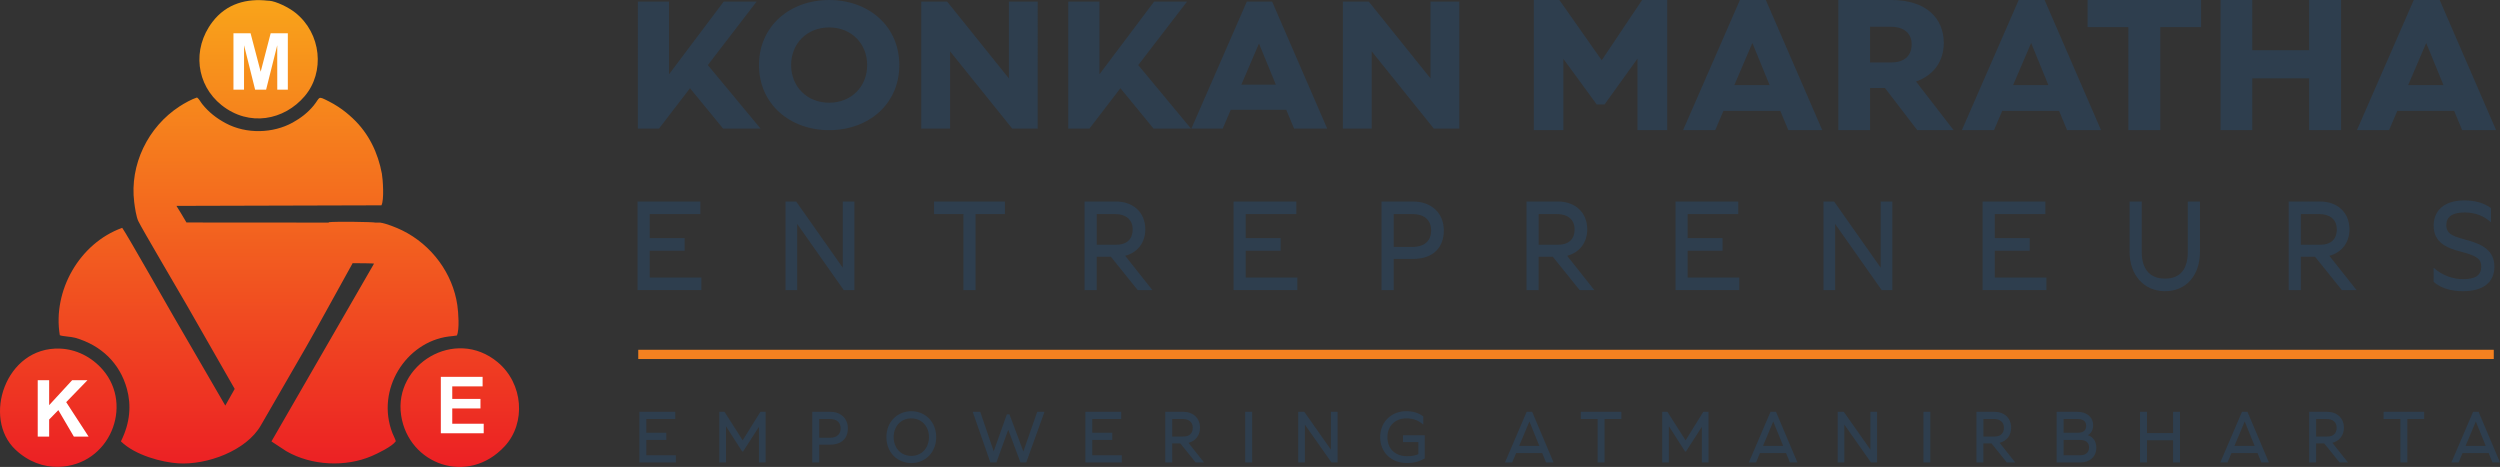
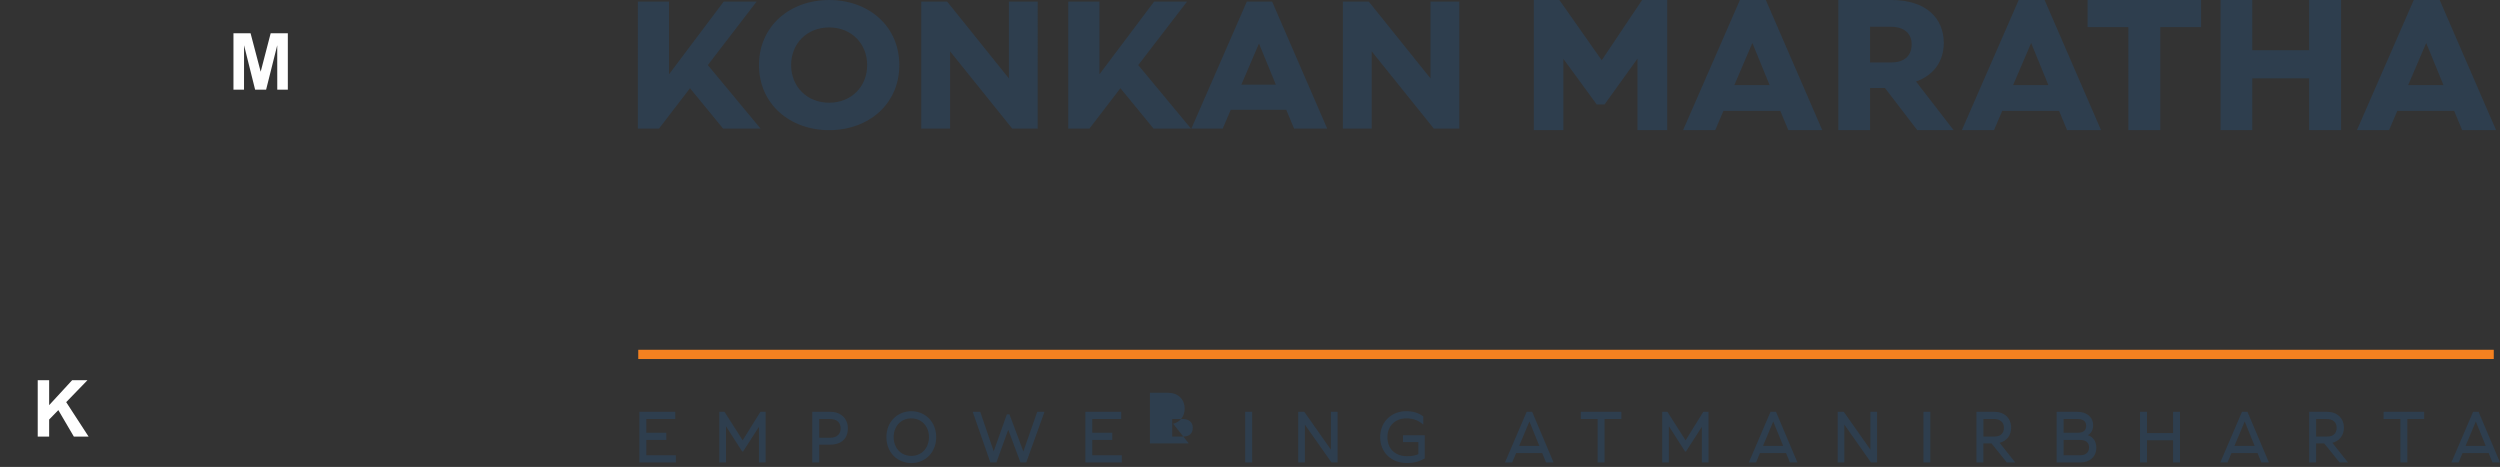
<svg xmlns="http://www.w3.org/2000/svg" xmlns:xlink="http://www.w3.org/1999/xlink" version="1.1" id="Layer_1" x="0px" y="0px" width="541.095px" height="101.067px" viewBox="0 0 541.095 101.067" enable-background="new 0 0 541.095 101.067" xml:space="preserve">
  <rect x="0" y="0" width="541.095" height="101.067" fill="#333333" stroke="none" />
  <path fill-rule="evenodd" clip-rule="evenodd" fill="#2E3E4E" d="M338.373,28.17V12.737l7.216,9.868h1.695l7.13-9.911V28.17h6.434V0  h-5.435l-8.737,13.042L337.502,0h-5.521v28.17H338.373z M371.237,28.17l1.782-4.173h12.302l1.739,4.173h7.347L382.192,0h-5.608  l-12.303,28.17H371.237z M379.279,9.303l3.738,9.13h-7.65L379.279,9.303z M404.753,28.17v-9.129h3.217l6.999,9.129h7.868  l-8.13-10.52c3.913-1.392,6-4.479,6-8.348C420.708,4,416.968,0,409.361,0h-11.477v28.17H404.753z M409.188,5.782  c2.564,0,4.563,1.13,4.563,3.825c0,2.652-1.825,3.912-4.391,3.912h-4.607V5.782H409.188z M431.575,28.17l1.783-4.173h12.302  l1.739,4.173h7.347L442.531,0h-5.608L424.62,28.17H431.575z M439.618,9.303l3.738,9.13h-7.65L439.618,9.303z M467.57,28.17V5.869  h8.824V0h-24.561v5.869h8.824V28.17H467.57z M487.48,28.17V16.954h12.303V28.17h6.912V0h-6.912v10.868H487.48V0h-6.868v28.17H487.48  z M517.084,28.17l1.782-4.173h12.303l1.739,4.173h7.346L528.04,0h-5.608l-12.303,28.17H517.084z M525.126,9.303l3.739,9.13h-7.651  L525.126,9.303z" />
  <path fill-rule="evenodd" clip-rule="evenodd" fill="#2E3E4E" d="M138.055,27.83h4.582l6.703-8.738l7.169,8.738h8.103L153.2,14.085  L163.763,0.34h-7.127L144.8,16.079V0.34h-6.746V27.83z M179.459,28.17c8.527,0,15.188-5.643,15.188-14.085  c0-8.441-6.66-14.084-15.188-14.084c-8.484,0-15.188,5.643-15.188,14.084C164.272,22.527,170.975,28.17,179.459,28.17z   M179.459,22.23c-4.836,0-8.23-3.521-8.23-8.146s3.394-8.146,8.23-8.146c4.836,0,8.23,3.521,8.23,8.146S184.296,22.23,179.459,22.23  z M205.635,27.83V11.115l13.448,16.715h5.515V0.34h-6.236v16.63L204.999,0.34h-5.6v27.49H205.635z M231.216,27.83h4.582l6.703-8.738  l7.169,8.738h8.103l-11.412-13.745L256.924,0.34h-7.127l-11.836,15.739V0.34h-6.746V27.83z M264.645,27.83l1.74-4.072h12.005  l1.698,4.072h7.169L275.336,0.34h-5.473l-12.006,27.49H264.645z M272.494,9.419l3.648,8.909h-7.466L272.494,9.419z M296.887,27.83  V11.115l13.448,16.715h5.516V0.34h-6.236v16.63L296.25,0.34h-5.6v27.49H296.887z" />
  <g>
    <defs>
      <path id="SVGID_1_" d="M65.949,20.811c-4.425,5.211-12.015,6.715-18,1.94c-5.446-4.344-6.461-12.113-1.967-18.009    c3.065-4.021,7.482-5.104,11.977-4.595L58.28,0.16c1.511,0.123,4.177,1.43,5.623,2.576C69.572,7.229,70.358,15.618,65.949,20.811     M38.188,44.562c0.557,0.869,1.321,2.142,2.171,3.593l30.778,0.022l0.05-0.088c1.384-0.167,9.582-0.072,10.129,0.096l1.007,0.001    c1.27,0.183,3.453,1.048,4.748,1.686c6.399,3.148,10.921,9.348,11.911,16.157c0.233,1.605,0.5,5.287-0.093,6.581    c-0.535,0.119-1.173,0.139-1.772,0.217c-9.265,1.207-15.839,11.494-12.172,20.93c0.238,0.613,0.56,1.119,0.727,1.741    c-0.813,1.162-3.939,2.652-5.179,3.188c-5.715,2.469-13.078,2.104-18.519-1.029l-3.223-2.117l22.205-38.483    c-0.236-0.058-2.098-0.087-4.628-0.1c-3.794,6.827-8.362,15.192-10.099,18.195l-9.77,16.917    c-3.127,5.479-11.656,8.616-17.914,8.213c-3.38-0.218-9.25-1.694-12.374-4.755c2.015-4.037,2.27-7.849,1.291-11.389    c-1.54-5.564-5.585-9.404-11.148-11.018c-0.966-0.28-2.708-0.293-3.371-0.57c-1.587-9.628,4.262-19.912,13.509-23.237    c1.143,1.608,9.727,16.822,11.176,19.279l11.134,19.188l2.036-3.604c-2.327-4.095-8.828-15.422-10.209-17.852    c-1.547-2.72-9.989-17.014-10.666-18.49c-0.431-0.939-0.713-2.8-0.874-4.079c-1.011-8.063,2.949-16.272,9.823-20.735    c1.074-0.698,2.677-1.581,3.775-1.921c0.458,0.318,0.741,0.95,1.144,1.452c1.382,1.719,3.04,3.036,5.089,4.13    c4.485,2.392,10.266,2.177,14.477-0.157c1.747-0.969,3.247-2.125,4.503-3.646c1.534-1.86,0.763-2.232,3.321-0.937    c0.693,0.351,1.35,0.73,2,1.156c1.217,0.795,2.17,1.58,3.17,2.516c3.487,3.264,5.482,7.515,6.305,11.986    c0.207,1.124,0.536,5.676-0.098,6.841L38.188,44.562z M12.959,75.451c3.529,0.129,6.892,1.797,9.32,4.621    c6.655,7.744,1.463,20.673-9.605,20.971c-3.228,0.087-6.547-1.09-9.338-3.726C-3.865,90.517,1.161,75.018,12.959,75.451z     M109.273,96.544c-7.958,8.679-20.858,3.998-22.454-6.652c-1.644-10.979,11.665-19.188,20.903-11.493    C113.278,83.025,113.865,91.537,109.273,96.544z" />
    </defs>
    <clipPath id="SVGID_2_">
      <use xlink:href="#SVGID_1_" overflow="visible" />
    </clipPath>
    <linearGradient id="SVGID_3_" gradientUnits="userSpaceOnUse" x1="55" y1="100.879" x2="55" y2="0.129">
      <stop offset="0" style="stop-color:#EC2024" />
      <stop offset="1" style="stop-color:#F9A41A" />
    </linearGradient>
-     <rect x="-3.865" y="-0.362" clip-path="url(#SVGID_2_)" fill="url(#SVGID_3_)" width="117.73" height="105.585" />
  </g>
  <polygon fill="#FFFFFF" points="8.165,94.496 8.165,82.283 10.638,82.283 10.638,87.693 15.622,82.283 18.936,82.283 14.328,87.04   19.175,94.496 15.985,94.496 12.625,88.763 10.638,90.804 10.638,94.496 " />
  <polygon fill="#FFFFFF" points="50.529,19.409 50.529,7.196 54.232,7.196 56.422,15.526 58.585,7.196 62.298,7.196 62.298,19.409   60.012,19.409 60.004,9.795 57.596,19.409 55.219,19.409 52.823,9.795 52.814,19.409 " />
-   <polygon fill="#FFFFFF" points="95.413,93.776 95.413,81.563 104.453,81.563 104.453,83.627 97.886,83.627 97.886,86.339   103.992,86.339 103.992,88.403 97.886,88.403 97.886,91.712 104.692,91.712 104.692,93.776 " />
  <line fill="none" stroke="#F48120" stroke-width="2" stroke-miterlimit="22.926" x1="138.144" y1="76.705" x2="539.745" y2="76.705" />
-   <path fill="#2E3E4E" d="M526.735,61.014c1.863,1.598,4.274,2.012,6.356,2.012c4.19,0,6.793-1.775,6.793-5.325  c0-3.551-2.768-4.853-5.726-5.681c-2.903-0.799-4.684-1.184-4.684-3.314c0-1.775,1.313-2.722,3.944-2.722  c2.438,0,4.301,0.828,5.726,2.131v-3.077c-1.616-1.184-3.508-1.657-5.835-1.657c-4.301,0-6.575,2.219-6.575,5.443  c0,3.67,2.795,4.853,6.027,5.682c3.479,0.887,4.273,1.657,4.273,3.195c0,1.775-1.123,2.722-3.944,2.722  c-1.973,0-4.493-0.739-6.356-2.485V61.014z M502.047,46.339c2.081,0,3.725,1.064,3.725,3.313c0,2.248-1.424,3.313-3.506,3.313  h-4.273v-6.627H502.047z M497.993,62.789V55.57h3.068l5.808,7.219h3.177l-5.89-7.427c2.63-0.68,4.356-2.811,4.356-5.71  c0-3.698-2.63-6.036-6.355-6.036h-6.794v19.173H497.993z M468.592,63.025c4.575,0,7.561-3.402,7.561-8.521V43.616h-2.63v10.889  c0,3.344-1.314,5.799-4.931,5.799s-5.04-2.455-5.04-5.799V43.616h-2.63v10.889C460.922,59.505,464.017,63.025,468.592,63.025z   M442.918,62.789v-2.722h-11.178v-5.799h7.561v-2.723h-7.561v-5.207h10.958v-2.723h-13.588v19.173H442.918z M397.191,62.789v-14.32  l10.08,14.32h2.302V43.616h-2.521v14.32l-10.081-14.32h-2.301v19.173H397.191z M376.448,62.789v-2.722h-11.177v-5.799h7.561v-2.723  h-7.561v-5.207h10.957v-2.723H362.64v19.173H376.448z M337.076,46.339c2.082,0,3.726,1.064,3.726,3.313  c0,2.248-1.424,3.313-3.506,3.313h-4.273v-6.627H337.076z M333.022,62.789V55.57h3.067l5.808,7.219h3.178l-5.89-7.427  c2.63-0.68,4.355-2.811,4.355-5.71c0-3.698-2.63-6.036-6.355-6.036h-6.793v19.173H333.022z M305.703,46.339  c2.85,0,4.055,1.538,4.055,3.55s-1.205,3.551-4.055,3.551h-4.054v-7.101H305.703z M301.649,62.789v-6.746h4.164  c4.52,0,6.684-2.604,6.684-6.154c0-3.698-2.575-6.272-6.684-6.272h-6.794v19.173H301.649z M280.795,62.789v-2.722h-11.177v-5.799  h7.561v-2.723h-7.561v-5.207h10.958v-2.723h-13.588v19.173H280.795z M241.424,46.339c2.082,0,3.726,1.064,3.726,3.313  c0,2.248-1.424,3.313-3.506,3.313h-4.273v-6.627H241.424z M237.37,62.789V55.57h3.067l5.808,7.219h3.178l-5.89-7.427  c2.63-0.68,4.355-2.811,4.355-5.71c0-3.698-2.63-6.036-6.355-6.036h-6.793v19.173H237.37z M211.147,62.789v-16.45h6.355v-2.723  h-15.34v2.723h6.355v16.45H211.147z M172.543,62.789v-14.32l10.08,14.32h2.302V43.616h-2.521v14.32l-10.081-14.32h-2.301v19.173  H172.543z M151.799,62.789v-2.722h-11.177v-5.799h7.561v-2.723h-7.561v-5.207h10.958v-2.723h-13.587v19.173H151.799z" />
-   <path fill="#2E3E4E" d="M535.865,91.229l2.145,5.277h-4.368L535.865,91.229z M532.138,100.093l0.846-2.03h5.653l0.829,2.03h1.629  l-4.636-10.961h-1.189l-4.698,10.961H532.138z M521.039,100.093v-9.404h3.634v-1.557h-8.77v1.557h3.633v9.404H521.039z   M503.615,90.688c1.19,0,2.13,0.608,2.13,1.894c0,1.286-0.814,1.895-2.005,1.895h-2.443v-3.788H503.615z M501.296,100.093v-4.128  h1.754l3.321,4.128h1.815l-3.366-4.246c1.503-0.389,2.489-1.606,2.489-3.265c0-2.113-1.504-3.45-3.633-3.45h-3.884v10.961H501.296z   M485.844,91.229l2.146,5.277h-4.368L485.844,91.229z M482.118,100.093l0.846-2.03h5.653l0.829,2.03h1.629l-4.635-10.961h-1.19  l-4.698,10.961H482.118z M464.693,100.093v-4.804h5.637v4.804h1.504V89.132h-1.504v4.602h-5.637v-4.602h-1.504v10.961H464.693z   M449.71,90.688c1.253,0,1.817,0.575,1.817,1.488c0,0.914-0.564,1.488-1.817,1.488h-3.069v-2.977H449.71z M450.211,95.222  c1.379,0,1.941,0.676,1.941,1.624c0,0.946-0.595,1.69-1.941,1.69h-3.57v-3.314H450.211z M445.137,100.093h5.137  c2.005,0,3.445-1.218,3.445-3.18c0-1.37-0.642-2.334-1.816-2.724c0.673-0.406,1.128-1.099,1.128-2.147  c0-1.861-1.503-2.91-3.383-2.91h-4.511V100.093z M431.597,90.688c1.189,0,2.129,0.608,2.129,1.894c0,1.286-0.813,1.895-2.004,1.895  h-2.443v-3.788H431.597z M429.279,100.093v-4.128h1.754l3.319,4.128h1.817l-3.367-4.246c1.503-0.389,2.489-1.606,2.489-3.265  c0-2.113-1.503-3.45-3.633-3.45h-3.884v10.961H429.279z M417.804,100.093V89.132h-1.503v10.961H417.804z M399.19,100.093v-8.187  l5.762,8.187h1.316V89.132h-1.441v8.188l-5.763-8.188h-1.315v10.961H399.19z M383.8,91.229l2.146,5.277h-4.369L383.8,91.229z   M380.074,100.093l0.846-2.03h5.652l0.83,2.03h1.629l-4.636-10.961h-1.189l-4.698,10.961H380.074z M361.208,100.093v-7.848  l3.507,5.479h0.188l3.445-5.345v7.713h1.441V89.132h-1.129l-3.836,6.175l-3.932-6.175h-1.127v10.961H361.208z M347.29,100.093  v-9.404h3.633v-1.557h-8.769v1.557h3.633v9.404H347.29z M331.023,91.229l2.146,5.277h-4.369L331.023,91.229z M327.296,100.093  l0.846-2.03h5.653l0.829,2.03h1.629l-4.635-10.961h-1.19l-4.697,10.961H327.296z M308.367,99.213v-5.007h-4.697v1.489h3.319V98.3  c-0.705,0.305-1.44,0.439-2.443,0.439c-2.552,0-4.259-1.573-4.259-4.127c0-2.419,1.691-4.059,4.071-4.059  c1.629,0,2.803,0.54,3.696,1.353v-1.759c-0.878-0.711-2.083-1.15-3.696-1.15c-3.179,0-5.637,2.267-5.637,5.615  c0,3.383,2.489,5.615,5.824,5.615C305.877,100.228,307.114,99.957,308.367,99.213z M282.423,100.093v-8.187l5.763,8.187h1.316  V89.132h-1.442v8.188l-5.763-8.188h-1.314v10.961H282.423z M271.011,100.093V89.132h-1.503v10.961H271.011z M256.03,90.688  c1.19,0,2.129,0.608,2.129,1.894c0,1.286-0.813,1.895-2.004,1.895h-2.443v-3.788H256.03z M253.712,100.093v-4.128h1.754l3.32,4.128  h1.816l-3.367-4.246c1.504-0.389,2.49-1.606,2.49-3.265c0-2.113-1.503-3.45-3.633-3.45h-3.883v10.961H253.712z M242.801,100.093  v-1.557h-6.389v-3.314h4.322v-1.557h-4.322v-2.977h6.264v-1.557h-7.767v10.961H242.801z M210.531,89.132l3.82,10.961h1.316  l2.553-7.087l2.646,7.087h1.252l3.947-10.961H224.5l-3.007,8.576l-3.006-8.034h-0.563l-2.85,8l-2.913-8.542H210.531z M197.24,98.672  c-2.223,0-3.82-1.674-3.82-4.06c0-2.385,1.597-4.059,3.82-4.059c2.224,0,3.822,1.674,3.822,4.059  C201.062,96.998,199.463,98.672,197.24,98.672z M197.24,100.228c2.897,0,5.387-2.182,5.387-5.615s-2.49-5.615-5.387-5.615  s-5.387,2.182-5.387,5.615S194.343,100.228,197.24,100.228z M179.626,90.688c1.628,0,2.318,0.88,2.318,2.029  c0,1.15-0.689,2.03-2.318,2.03h-2.317v-4.06H179.626z M177.309,100.093v-3.856h2.38c2.584,0,3.821-1.488,3.821-3.519  c0-2.114-1.472-3.586-3.821-3.586h-3.883v10.961H177.309z M157.127,100.093v-7.848l3.508,5.479h0.188l3.444-5.345v7.713h1.441  V89.132h-1.128l-3.836,6.175l-3.931-6.175h-1.127v10.961H157.127z M146.279,100.093v-1.557h-6.389v-3.314h4.322v-1.557h-4.322  v-2.977h6.264v-1.557h-7.767v10.961H146.279z" />
+   <path fill="#2E3E4E" d="M535.865,91.229l2.145,5.277h-4.368L535.865,91.229z M532.138,100.093l0.846-2.03h5.653l0.829,2.03h1.629  l-4.636-10.961h-1.189l-4.698,10.961H532.138z M521.039,100.093v-9.404h3.634v-1.557h-8.77v1.557h3.633v9.404H521.039z   M503.615,90.688c1.19,0,2.13,0.608,2.13,1.894c0,1.286-0.814,1.895-2.005,1.895h-2.443v-3.788H503.615z M501.296,100.093v-4.128  h1.754l3.321,4.128h1.815l-3.366-4.246c1.503-0.389,2.489-1.606,2.489-3.265c0-2.113-1.504-3.45-3.633-3.45h-3.884v10.961H501.296z   M485.844,91.229l2.146,5.277h-4.368L485.844,91.229z M482.118,100.093l0.846-2.03h5.653l0.829,2.03h1.629l-4.635-10.961h-1.19  l-4.698,10.961H482.118z M464.693,100.093v-4.804h5.637v4.804h1.504V89.132h-1.504v4.602h-5.637v-4.602h-1.504v10.961H464.693z   M449.71,90.688c1.253,0,1.817,0.575,1.817,1.488c0,0.914-0.564,1.488-1.817,1.488h-3.069v-2.977H449.71z M450.211,95.222  c1.379,0,1.941,0.676,1.941,1.624c0,0.946-0.595,1.69-1.941,1.69h-3.57v-3.314H450.211z M445.137,100.093h5.137  c2.005,0,3.445-1.218,3.445-3.18c0-1.37-0.642-2.334-1.816-2.724c0.673-0.406,1.128-1.099,1.128-2.147  c0-1.861-1.503-2.91-3.383-2.91h-4.511V100.093z M431.597,90.688c1.189,0,2.129,0.608,2.129,1.894c0,1.286-0.813,1.895-2.004,1.895  h-2.443v-3.788H431.597z M429.279,100.093v-4.128h1.754l3.319,4.128h1.817l-3.367-4.246c1.503-0.389,2.489-1.606,2.489-3.265  c0-2.113-1.503-3.45-3.633-3.45h-3.884v10.961H429.279z M417.804,100.093V89.132h-1.503v10.961H417.804z M399.19,100.093v-8.187  l5.762,8.187h1.316V89.132h-1.441v8.188l-5.763-8.188h-1.315v10.961H399.19z M383.8,91.229l2.146,5.277h-4.369L383.8,91.229z   M380.074,100.093l0.846-2.03h5.652l0.83,2.03h1.629l-4.636-10.961h-1.189l-4.698,10.961H380.074z M361.208,100.093v-7.848  l3.507,5.479h0.188l3.445-5.345v7.713h1.441V89.132h-1.129l-3.836,6.175l-3.932-6.175h-1.127v10.961H361.208z M347.29,100.093  v-9.404h3.633v-1.557h-8.769v1.557h3.633v9.404H347.29z M331.023,91.229l2.146,5.277h-4.369L331.023,91.229z M327.296,100.093  l0.846-2.03h5.653l0.829,2.03h1.629l-4.635-10.961h-1.19l-4.697,10.961H327.296z M308.367,99.213v-5.007h-4.697v1.489h3.319V98.3  c-0.705,0.305-1.44,0.439-2.443,0.439c-2.552,0-4.259-1.573-4.259-4.127c0-2.419,1.691-4.059,4.071-4.059  c1.629,0,2.803,0.54,3.696,1.353v-1.759c-0.878-0.711-2.083-1.15-3.696-1.15c-3.179,0-5.637,2.267-5.637,5.615  c0,3.383,2.489,5.615,5.824,5.615C305.877,100.228,307.114,99.957,308.367,99.213z M282.423,100.093v-8.187l5.763,8.187h1.316  V89.132h-1.442v8.188l-5.763-8.188h-1.314v10.961H282.423z M271.011,100.093V89.132h-1.503v10.961H271.011z M256.03,90.688  c1.19,0,2.129,0.608,2.129,1.894c0,1.286-0.813,1.895-2.004,1.895h-2.443v-3.788H256.03z M253.712,100.093v-4.128h1.754h1.816l-3.367-4.246c1.504-0.389,2.49-1.606,2.49-3.265c0-2.113-1.503-3.45-3.633-3.45h-3.883v10.961H253.712z M242.801,100.093  v-1.557h-6.389v-3.314h4.322v-1.557h-4.322v-2.977h6.264v-1.557h-7.767v10.961H242.801z M210.531,89.132l3.82,10.961h1.316  l2.553-7.087l2.646,7.087h1.252l3.947-10.961H224.5l-3.007,8.576l-3.006-8.034h-0.563l-2.85,8l-2.913-8.542H210.531z M197.24,98.672  c-2.223,0-3.82-1.674-3.82-4.06c0-2.385,1.597-4.059,3.82-4.059c2.224,0,3.822,1.674,3.822,4.059  C201.062,96.998,199.463,98.672,197.24,98.672z M197.24,100.228c2.897,0,5.387-2.182,5.387-5.615s-2.49-5.615-5.387-5.615  s-5.387,2.182-5.387,5.615S194.343,100.228,197.24,100.228z M179.626,90.688c1.628,0,2.318,0.88,2.318,2.029  c0,1.15-0.689,2.03-2.318,2.03h-2.317v-4.06H179.626z M177.309,100.093v-3.856h2.38c2.584,0,3.821-1.488,3.821-3.519  c0-2.114-1.472-3.586-3.821-3.586h-3.883v10.961H177.309z M157.127,100.093v-7.848l3.508,5.479h0.188l3.444-5.345v7.713h1.441  V89.132h-1.128l-3.836,6.175l-3.931-6.175h-1.127v10.961H157.127z M146.279,100.093v-1.557h-6.389v-3.314h4.322v-1.557h-4.322  v-2.977h6.264v-1.557h-7.767v10.961H146.279z" />
</svg>